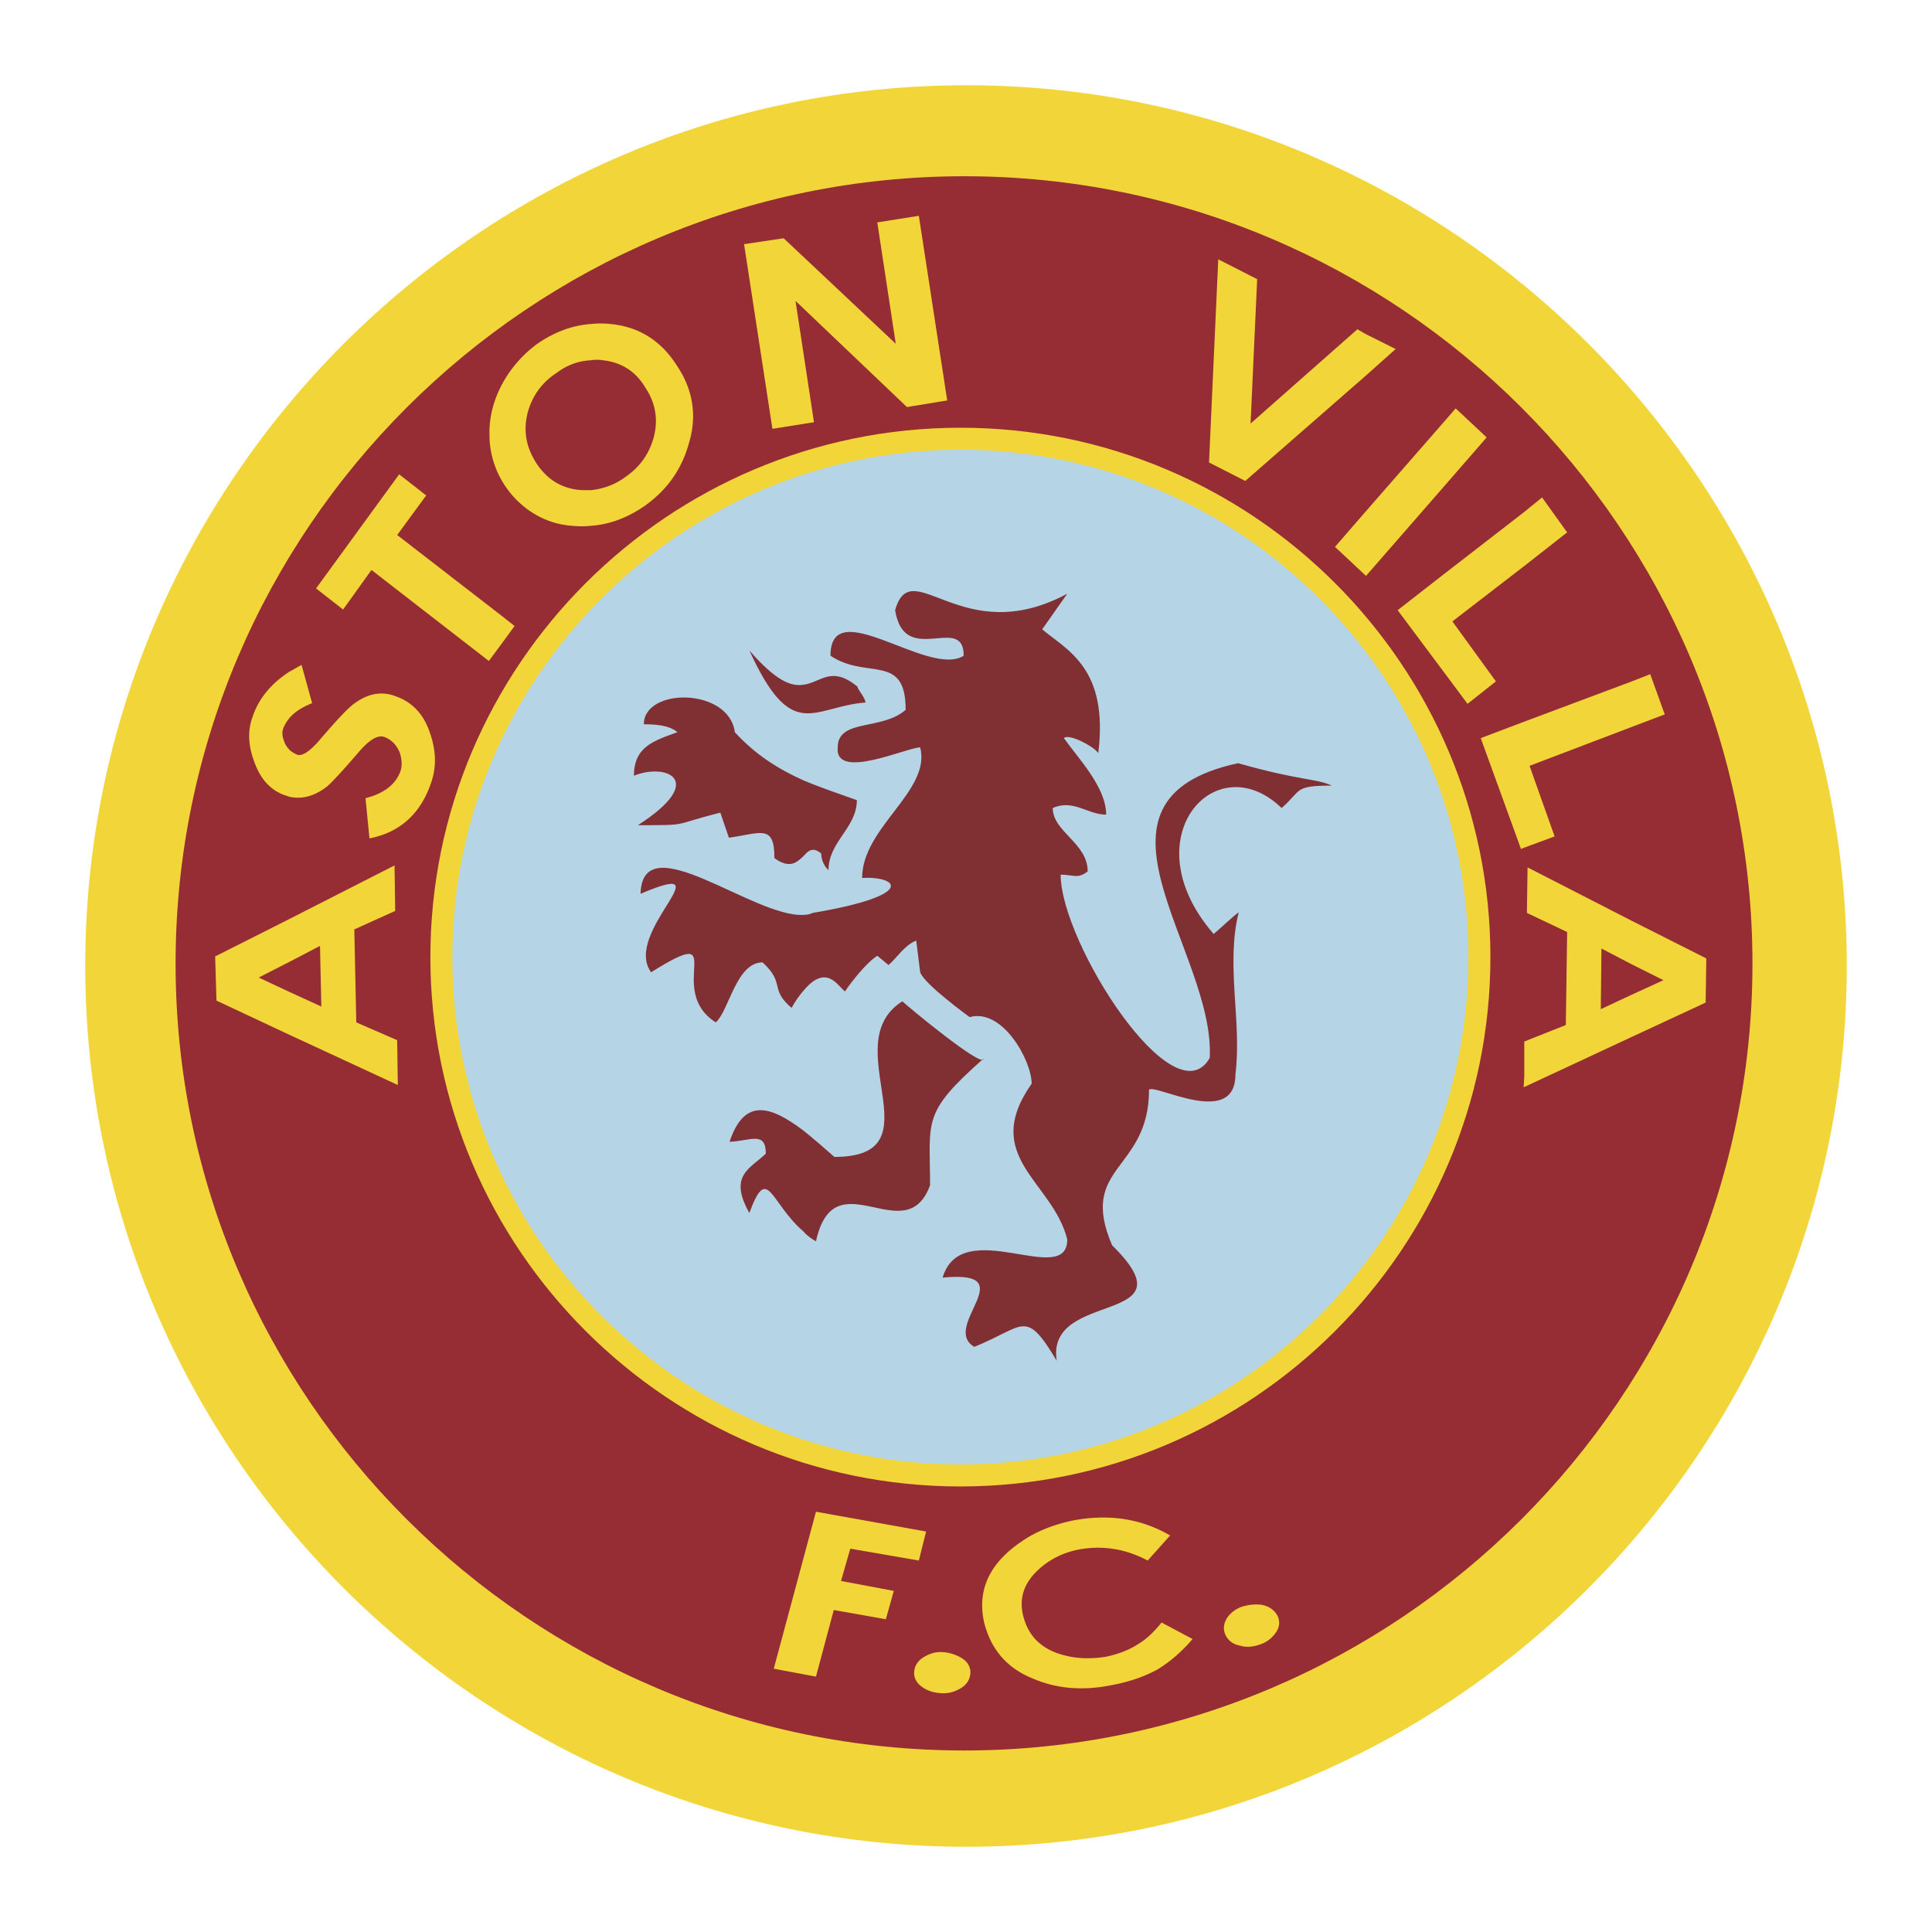
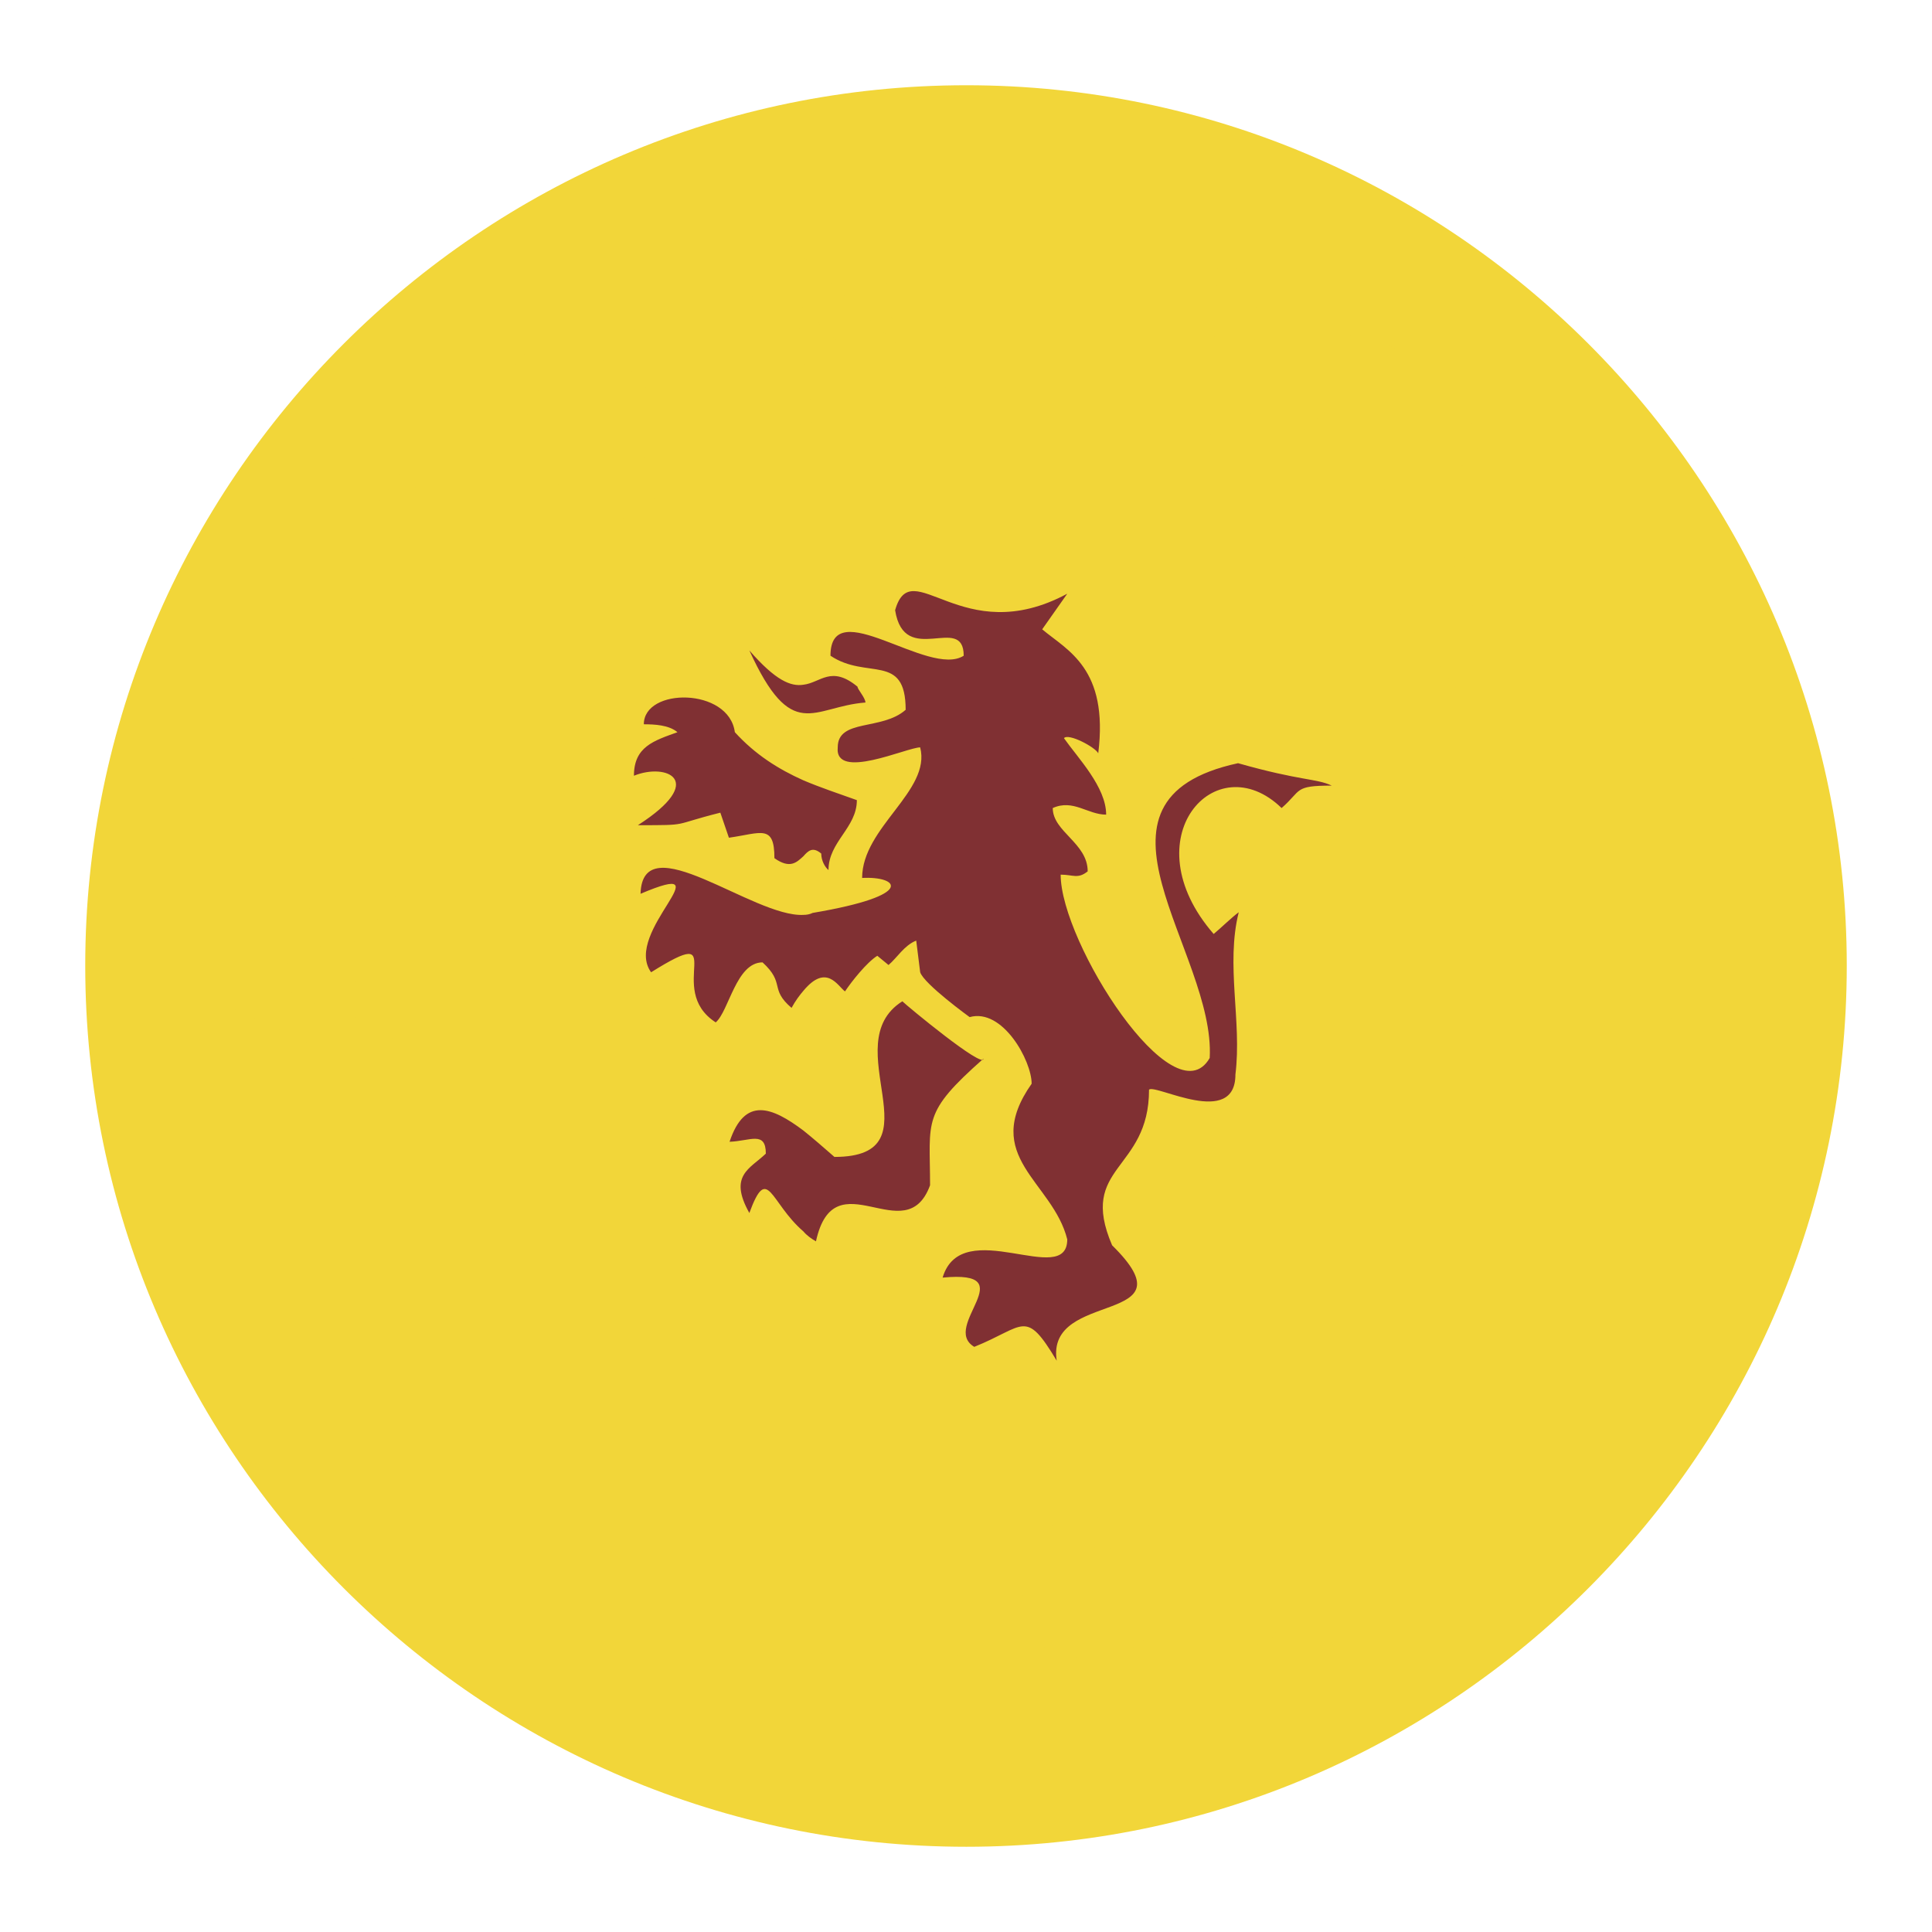
<svg xmlns="http://www.w3.org/2000/svg" viewBox="0 0 192.756 192.756">
  <title>Aston Villa FC - SVG vector logo - www.oklogos.com</title>
  <g fill-rule="evenodd" clip-rule="evenodd">
    <path fill="#fff" d="M0 0h192.756v192.756H0V0z" />
    <path d="M96.411 184.252c48.363 0 87.841-39.479 87.841-87.906 0-48.362-39.479-87.841-87.841-87.841-48.427 0-87.907 39.479-87.907 87.841 0 48.427 39.479 87.906 87.907 87.906z" fill="#f2d639" />
-     <path d="M96.213 174.646c43.296 0 78.63-35.27 78.63-78.498 0-43.296-35.334-78.564-78.63-78.564-43.361 0-78.695 35.268-78.695 78.564.001 43.229 35.334 78.498 78.695 78.498z" fill="#962d35" />
-     <path d="M95.819 147.207c28.556 0 51.783-23.227 51.783-51.717s-23.227-51.718-51.783-51.718c-28.557 0-51.784 23.227-51.784 51.718s23.227 51.717 51.784 51.717z" fill="#b5d4e6" stroke="#f2d639" stroke-width="2.193" stroke-miterlimit="2.613" />
-     <path d="M126.283 161.684c-.131-.33-.395-.461-.855-.527-.328 0-.658 0-.986.133a2.109 2.109 0 0 0-.855.525c-.197.33-.264.592-.133.855.264.592.855.725 1.844.395.328-.131.592-.328.789-.592.263-.264.329-.526.196-.789z" />
    <path d="M127.469 161.223c.262.592.197 1.184-.264 1.777a2.99 2.99 0 0 1-1.447 1.053c-.725.262-1.383.328-2.041.131-.723-.131-1.184-.527-1.447-1.053-.264-.592-.197-1.184.197-1.777a2.99 2.99 0 0 1 1.447-1.053c.658-.197 1.25-.262 1.908-.197.791.132 1.317.527 1.647 1.119zM116.742 153.195l-2.236 2.5c-2.238-1.184-4.475-1.514-6.777-1.119-1.777.33-3.225 1.119-4.344 2.238-1.25 1.25-1.711 2.697-1.314 4.342.525 2.172 1.973 3.553 4.475 4.08 1.184.264 2.434.264 3.75.066 1.25-.264 2.303-.658 3.225-1.25.789-.461 1.578-1.186 2.367-2.172l3.094 1.645c-1.119 1.316-2.303 2.303-3.488 3.027-1.316.723-2.828 1.25-4.605 1.578-2.961.594-5.527.33-7.83-.658-2.633-1.053-4.211-2.961-4.869-5.592-.725-3.225.525-5.922 3.75-8.094 1.514-1.053 3.291-1.711 5.199-2.105 3.615-.658 6.775-.13 9.603 1.514z" fill="#f2d639" />
    <path d="M95.556 166.947c0-.264-.131-.527-.46-.725s-.658-.262-.987-.262c-.395-.066-.724 0-1.053.131-.329.197-.526.395-.526.725-.065.592.395.986 1.382 1.053a2.74 2.74 0 0 0 1.053-.197.957.957 0 0 0 .591-.725z" />
    <path d="M96.805 167.014c-.065.658-.46 1.184-1.118 1.514a3.26 3.26 0 0 1-1.908.395c-.724-.066-1.316-.264-1.842-.658-.527-.395-.79-.922-.724-1.514.066-.658.46-1.186 1.119-1.514.592-.328 1.185-.461 1.842-.395.658.066 1.25.264 1.777.592.657.394.921.986.854 1.58zM81.409 150.826l10.988 1.975-.724 2.894-6.842-1.183-.922 3.222 5.264.989-.79 2.83-5.197-.922-1.777 6.644-4.211-.789 4.211-15.66z" fill="#f2d639" />
    <path d="M80.159 98.846c-.395.461-.79.986-1.185 1.711-2.237-1.908-.592-2.436-2.895-4.541-2.631 0-3.356 4.869-4.671 5.988-5.198-3.355 1.645-10.067-6.448-5-2.896-4.014 7.632-11.515-1.053-7.831.197-6.975 11.251 2.369 16.252 2.105.329 0 .658-.065.921-.197 10.528-1.777 8.488-3.685 4.935-3.487 0-5.066 6.909-8.686 5.791-13.028-1.316 0-8.554 3.356-8.225 0 0-2.895 4.408-1.645 6.777-3.75 0-5.725-3.882-2.961-7.501-5.395 0-6.317 9.804 2.237 13.292 0 0-4.277-5.922 1.25-6.843-4.541 1.645-5.791 6.646 4.014 17.174-1.645l-2.5 3.553c2.5 2.105 6.645 3.882 5.592 12.37-.264-.592-2.961-2.04-3.422-1.513 1.383 1.974 4.211 4.869 4.211 7.632-1.842 0-3.289-1.579-5.328-.658 0 2.368 3.486 3.487 3.486 6.316-.986.79-1.447.329-2.697.329 0 6.777 11.316 24.477 14.871 18.292.592-10.659-14.213-25.727 2.828-29.412 6.252 1.777 7.83 1.514 9.344 2.237-3.816 0-2.961.461-5 2.237-6.58-6.383-15.068 3.026-6.777 12.567.789-.658 1.711-1.579 2.5-2.171-1.316 5.264.328 10.857-.33 16.186 0 5.396-7.961.922-8.619 1.514 0 8.16-7.105 7.566-3.684 15.529 8.225 8.094-6.646 4.342-5.527 11.514-3.158-5.264-3.158-3.42-8.225-1.381-3.422-2.039 5.066-7.699-3.159-6.908 1.908-6.383 12.436 1.117 12.436-3.816-1.447-5.791-8.686-8.227-3.553-15.529 0-2.303-2.896-7.566-6.186-6.646 0 0-4.54-3.289-4.935-4.473l-.395-3.159c-1.184.46-1.908 1.71-2.763 2.434l-1.119-.921c-1.053.657-2.566 2.565-3.224 3.554-.724-.527-1.844-2.83-4.146-.066zm12.633 19.41c-2.435 6.646-9.541-2.83-11.384 5.594-.46-.264-.921-.592-1.25-.988-3.355-2.895-3.553-6.842-5.396-1.842-2.105-3.75.066-4.408 1.645-5.922 0-2.303-1.579-1.25-3.619-1.184 1.513-4.541 4.211-3.488 7.369-1.119.987.789 2.04 1.711 3.093 2.631 10.528 0 0-11.25 6.777-15.527.46.461 8.092 6.777 8.092 5.725-6.182 5.46-5.327 6.118-5.327 12.632zm-12.633-40.4c1.711.724 3.487 1.316 5.33 1.974 0 2.764-2.83 4.146-2.83 6.975-.329-.263-.724-.921-.724-1.645-.855-.724-1.315-.263-1.776.263-.658.592-1.316 1.316-2.895.197 0-3.421-1.316-2.5-4.541-2.04l-.855-2.5c-5 1.25-2.895 1.25-8.225 1.25 6.975-4.474 2.829-6.251-.395-4.935 0-2.895 1.974-3.488 4.343-4.343-.855-.724-2.303-.79-3.356-.79 0-3.685 8.488-3.685 9.081.79 2.039 2.238 4.342 3.685 6.843 4.804zm0-9.541c1.711-.197 2.764-1.974 5.396.197 0 .264.79 1.119.79 1.579-2.632.198-4.475 1.25-6.186 1.053-1.711-.197-3.29-1.645-5.396-6.25 2.632 3.026 4.146 3.618 5.396 3.421z" fill="#803033" />
    <path d="M28.901 71.605c-.263.329-.526.724-.658 1.119s-.066.79.131 1.316c.132.329.329.592.526.79.198.197.461.329.724.46.526.197 1.316-.329 2.369-1.579 1.579-1.842 2.632-2.961 3.224-3.421 1.448-1.119 2.895-1.382 4.343-.79 1.645.592 2.764 1.842 3.355 3.685.593 1.711.658 3.355.066 5.001-1.053 3.026-3.093 4.869-6.12 5.461l-.395-4.014c1.843-.46 3.027-1.381 3.487-2.698.197-.592.132-1.184-.065-1.842-.329-.79-.855-1.316-1.579-1.579-.658-.197-1.514.329-2.566 1.579-1.643 1.907-2.696 3.026-3.091 3.355-1.25.987-2.5 1.316-3.75 1.053-.197-.066-.395-.131-.592-.198-1.382-.526-2.368-1.645-2.96-3.355-.592-1.579-.658-3.093-.132-4.475.592-1.776 1.842-3.29 3.685-4.474.395-.197.79-.46 1.185-.658l1.053 3.816c-.989.395-1.713.856-2.24 1.448zM162.803 99.24l3.158-1.447-3.158-1.58-3.027-1.579-.066 6.053 3.093-1.447zm0-7.369l7.434 3.75-.064 4.408-7.369 3.422-10.727 5h-.064l.064-.986v-3.553l4.146-1.645.131-9.278-4.014-1.908.066-4.54 10.397 5.33zm0-23.885l1.842-.724 1.447 4.014-3.289 1.25-10.199 3.882 2.5 7.041-3.027 1.119-.328.132-4.014-11.054L152.076 72l10.727-4.014zm-10.727-16.91l1.777-1.447 2.5 3.487-4.277 3.355-7.172 5.527 4.344 5.987-2.83 2.237-2.5-3.355-4.475-5.988 4.475-3.488 8.158-6.315zm-8.158-8.817l1.316-1.513 3.092 2.895-4.408 5.066-7.633 8.751-.066-.066-3.027-2.829 3.027-3.487 7.699-8.817zm-7.699-8.949l3.027 1.514-3.027 2.697-11.975 10.462-3.619-1.842.922-20.266 3.881 1.974-.658 14.41 10.66-9.409.789.46zM58.971 48.905c1.185-.132 2.369-.526 3.422-1.316 1.448-.987 2.369-2.303 2.829-3.948.461-1.777.198-3.421-.855-5.001-.987-1.645-2.435-2.5-4.211-2.698a3.625 3.625 0 0 0-1.185 0c-1.25.066-2.368.461-3.421 1.25-1.514.987-2.435 2.303-2.896 3.948-.46 1.776-.197 3.421.855 5.066 1.119 1.711 2.698 2.632 4.672 2.698l.79.001zm0-16.582a9.221 9.221 0 0 1 1.909 0c2.829.263 5.066 1.645 6.646 4.145 1.645 2.435 2.04 5.067 1.185 7.83-.724 2.566-2.171 4.606-4.409 6.186-1.711 1.184-3.487 1.842-5.33 1.974a9.212 9.212 0 0 1-1.908 0c-4.624-.315-8.225-4.471-8.225-9.015-.134-3.621 1.983-7.167 4.869-9.211 1.645-1.119 3.421-1.777 5.263-1.909zm15.266-7.961l3.948-.592 11.186 10.528-1.843-12.108 4.145-.658 2.83 18.423-4.014.658-11.12-10.593 1.842 12.107-4.146.658-2.828-18.423zm-24.148 37.11l1.25.987-1.25 1.71-1.316 1.777-11.712-9.081-2.83 3.948-2.697-2.105 8.291-11.383 2.698 2.105-2.896 3.948 10.462 8.094zM28.901 91.674l10.462-5.33.065 4.54-4.079 1.842.197 9.277 4.079 1.777.066 4.473-10.791-5-7.303-3.422-.132-4.408 7.436-3.749zm0 7.303l3.159 1.447-.132-6.052-3.027 1.579-3.092 1.579 3.092 1.447z" fill="#f2d639" />
  </g>
</svg>